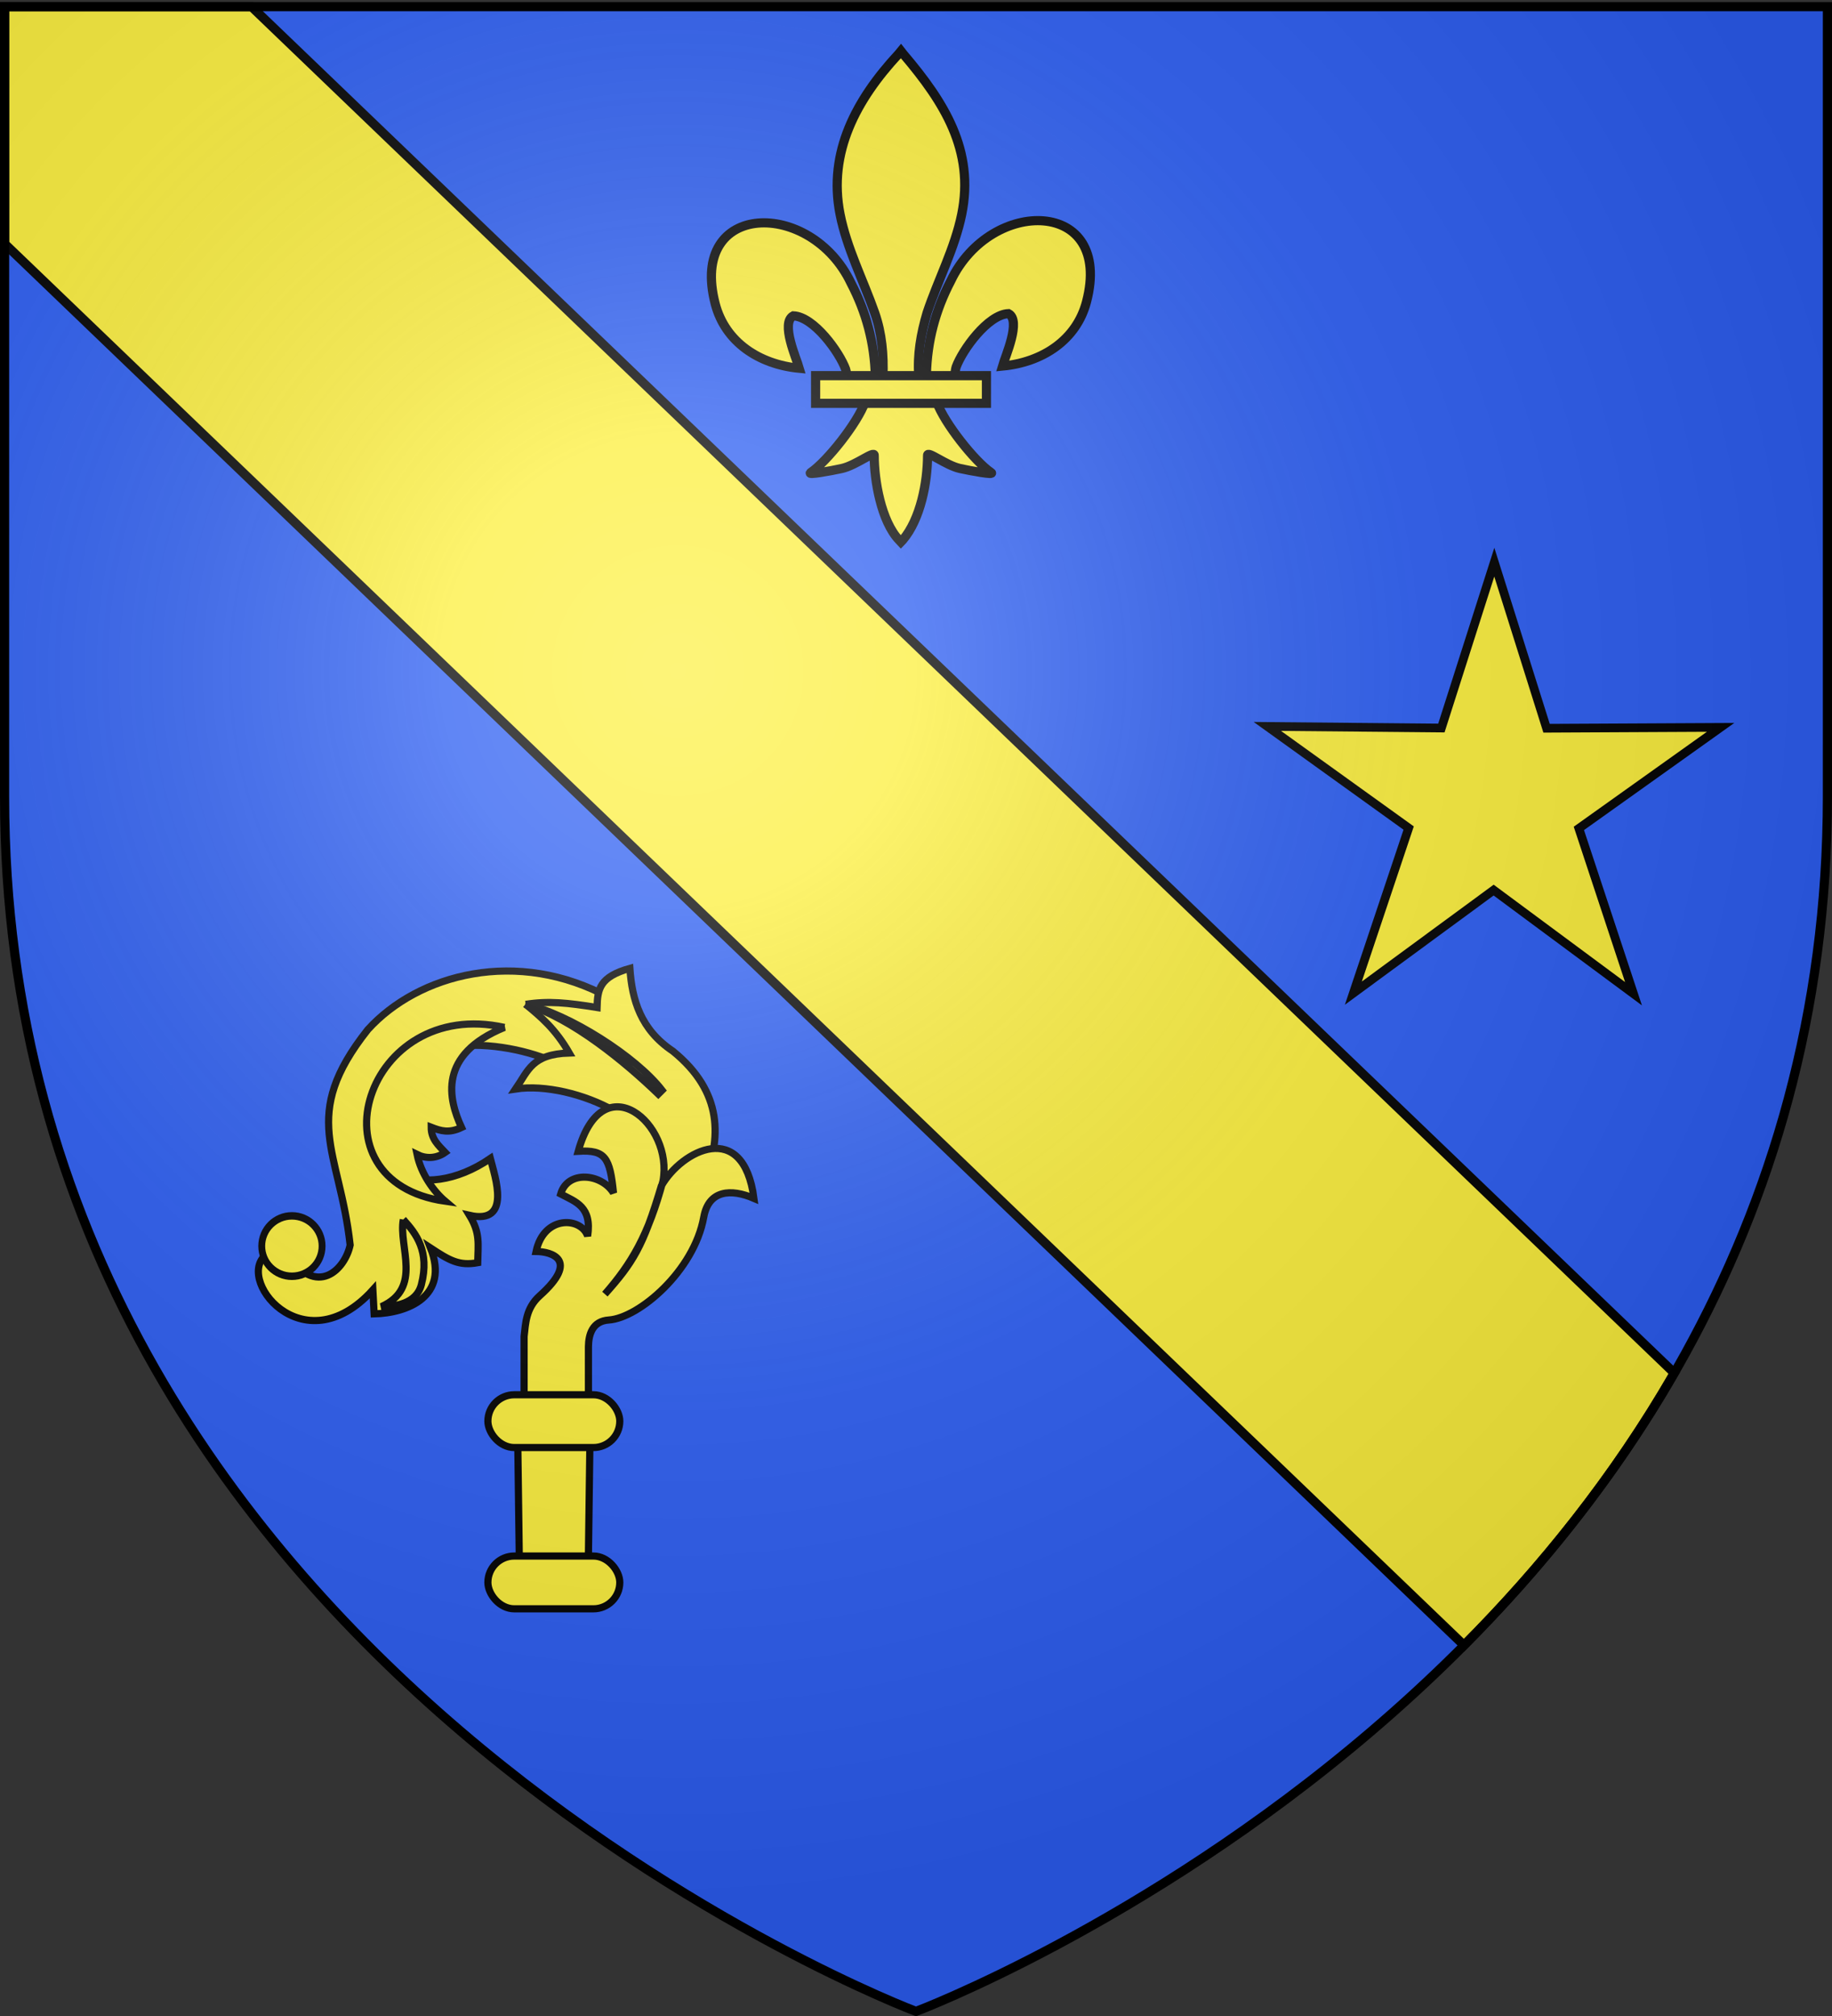
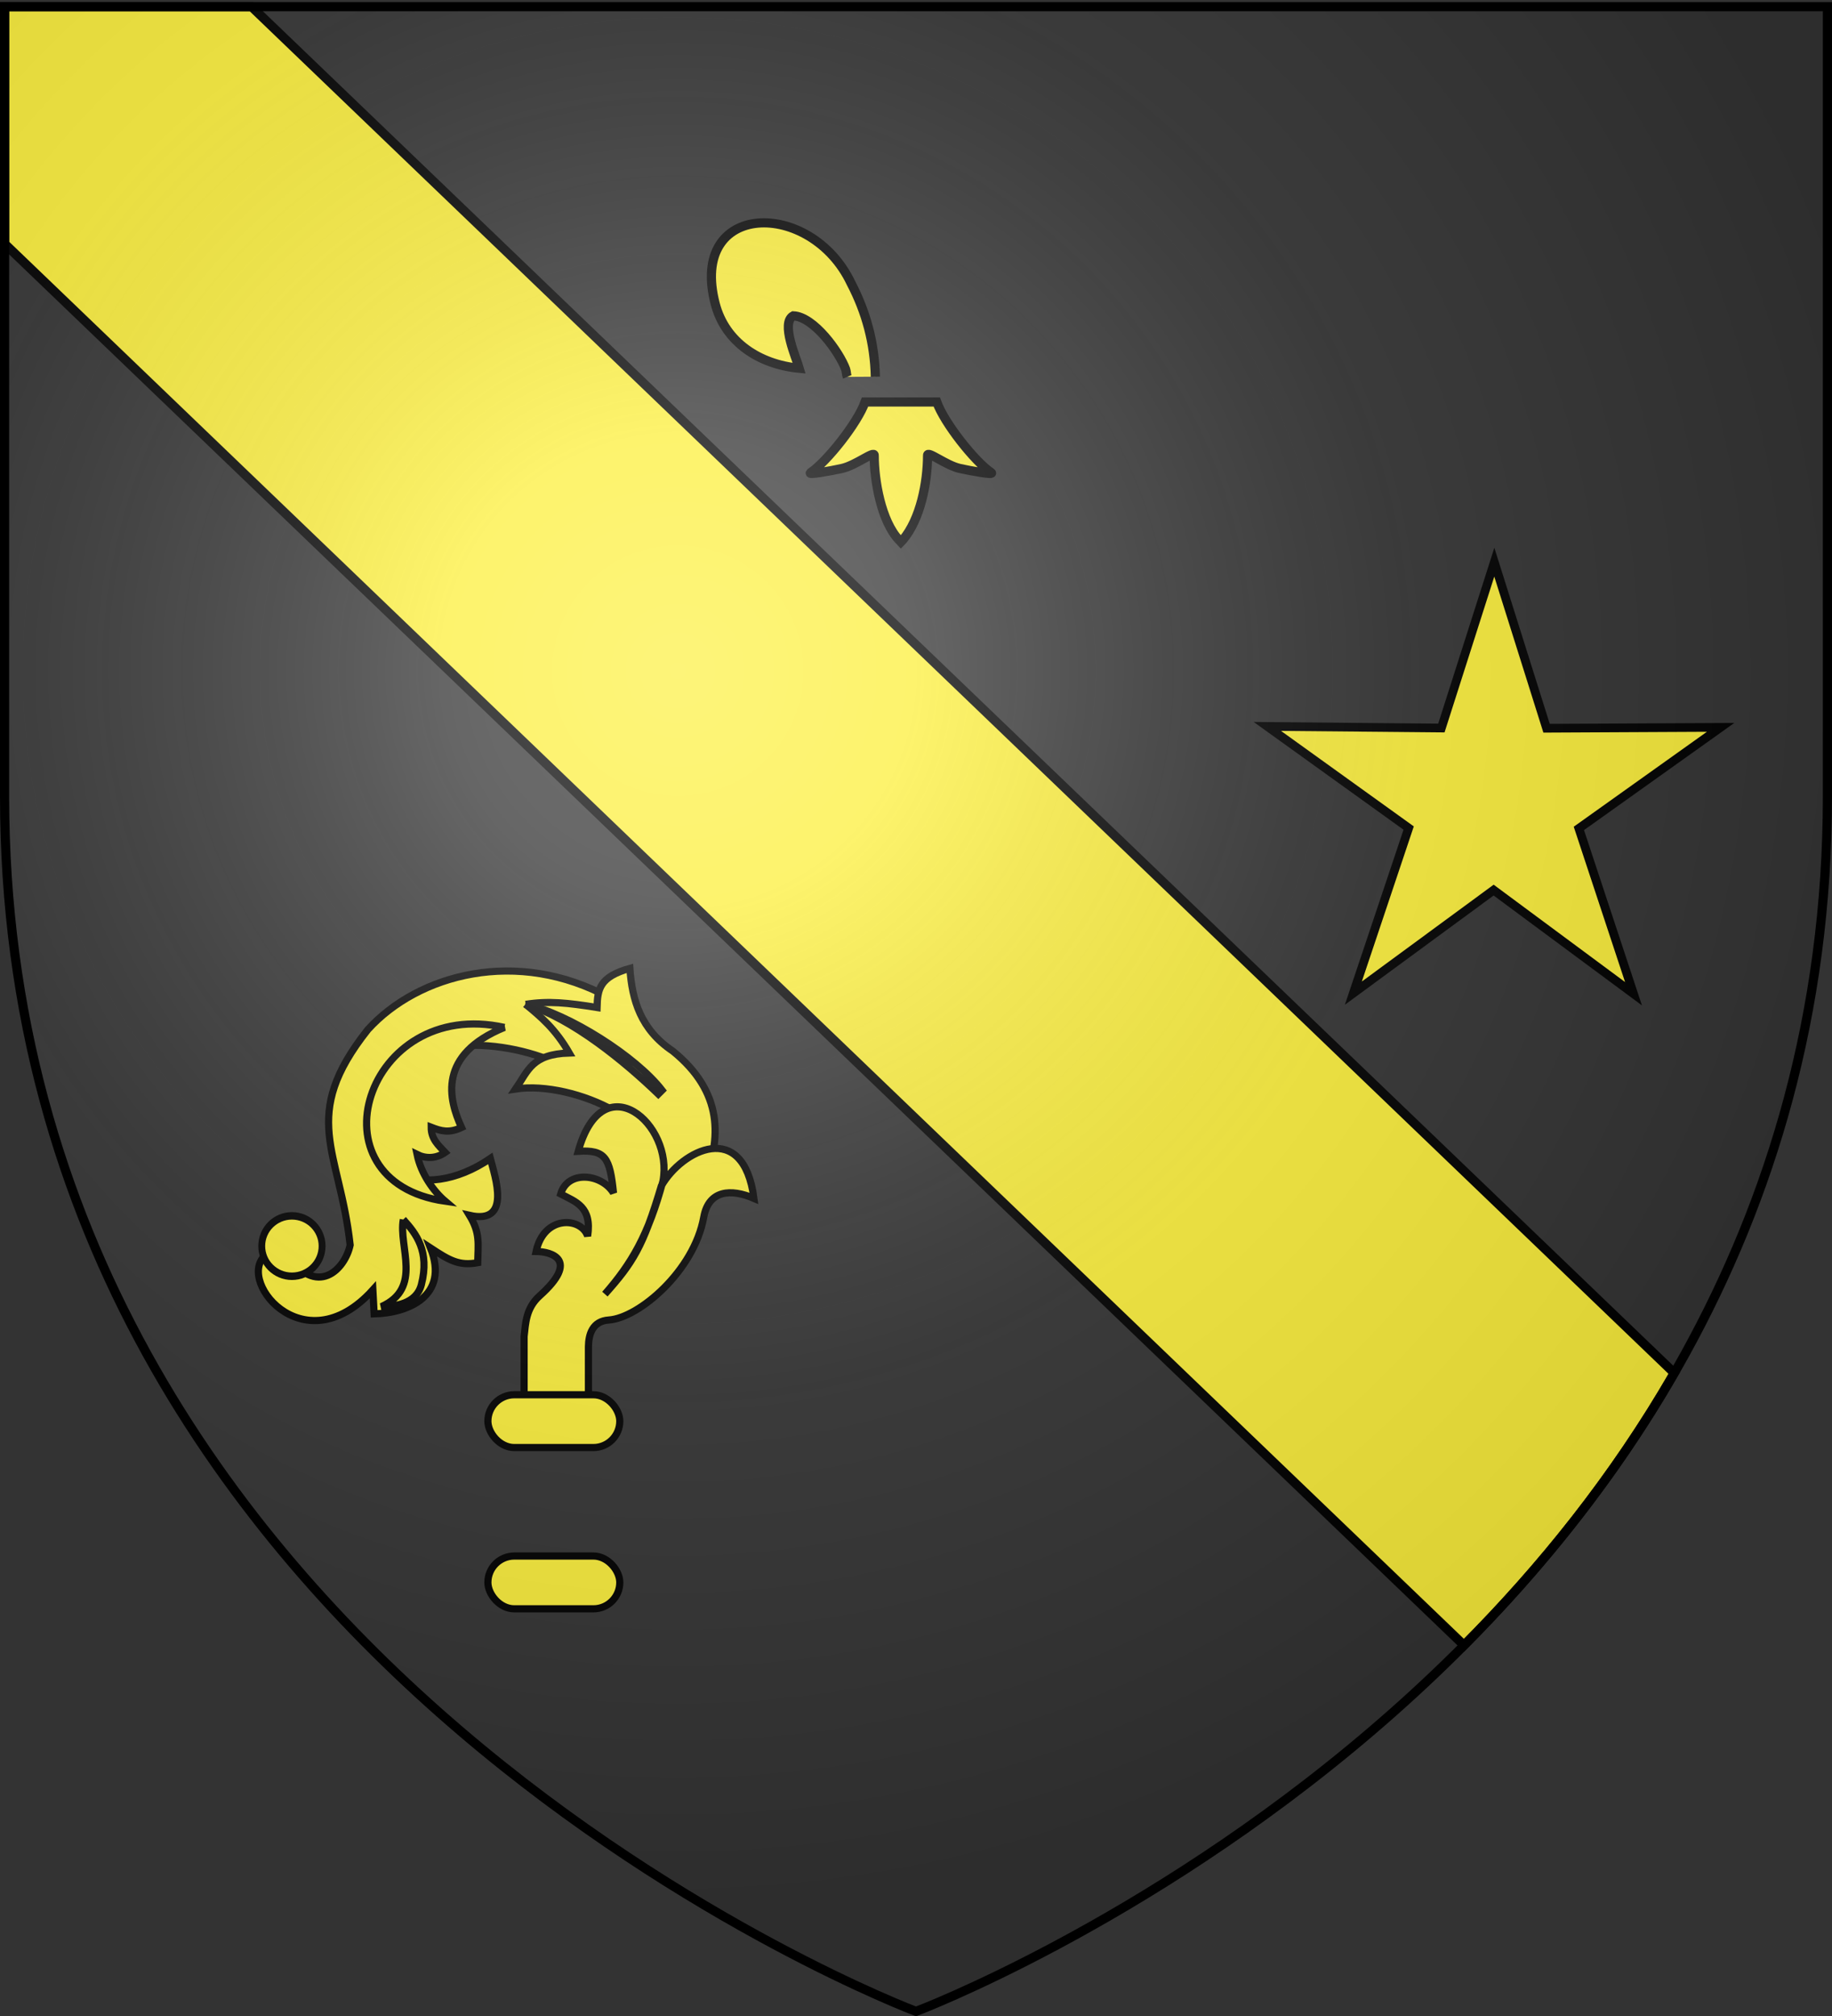
<svg xmlns="http://www.w3.org/2000/svg" xmlns:xlink="http://www.w3.org/1999/xlink" width="600" height="660" version="1.0">
  <rect width="100%" height="100%" fill="#333333" stroke="none" />
  <desc>Flag of Canton of Valais (Wallis)</desc>
  <defs>
    <g id="c">
      <path id="b" d="M0 0v1h.5z" transform="rotate(18 3.157 -.5)" />
      <use xlink:href="#b" width="810" height="540" transform="scale(-1 1)" />
    </g>
    <g id="d">
      <use xlink:href="#c" width="810" height="540" transform="rotate(72)" />
      <use xlink:href="#c" width="810" height="540" transform="rotate(144)" />
    </g>
    <g id="g">
      <path id="f" d="M0 0v1h.5z" transform="rotate(18 3.157 -.5)" />
      <use xlink:href="#f" width="810" height="540" transform="scale(-1 1)" />
    </g>
    <g id="h">
      <use xlink:href="#g" width="810" height="540" transform="rotate(72)" />
      <use xlink:href="#g" width="810" height="540" transform="rotate(144)" />
    </g>
    <radialGradient xlink:href="#a" id="i" cx="221.445" cy="226.331" r="300" fx="221.445" fy="226.331" gradientTransform="matrix(1.353 0 0 1.349 -77.63 -85.747)" gradientUnits="userSpaceOnUse" />
    <linearGradient id="a">
      <stop offset="0" style="stop-color:white;stop-opacity:.314" />
      <stop offset=".19" style="stop-color:white;stop-opacity:.251" />
      <stop offset=".6" style="stop-color:#6b6b6b;stop-opacity:.125" />
      <stop offset="1" style="stop-color:black;stop-opacity:.125" />
    </linearGradient>
    <path id="e" d="M2.922 27.673c0-5.952 2.317-9.844 5.579-11.013 1.448-.519 3.307-.273 5.018 1.447 2.119 2.129 2.736 7.993-3.483 9.121.658-.956.619-3.081-.714-3.787-.99-.524-2.113-.253-2.676.123-.824.552-1.729 2.106-1.679 4.108z" />
  </defs>
  <g style="display:inline">
-     <path d="M300 658.5s298.5-112.32 298.5-397.772V2.176H1.5v258.552C1.5 546.18 300 658.5 300 658.5" style="fill:#2b5df2;fill-opacity:1;fill-rule:evenodd;stroke:none" />
    <path d="M1.5 2.188V79.78l477.969 458.844c25.16-25.283 49.132-54.87 68.875-89.125L82.375 2.188z" style="fill:#fcef3c;fill-opacity:1;fill-rule:nonzero;stroke:#000;stroke-opacity:1;stroke-width:3" />
  </g>
  <g style="display:inline" transform="translate(-700 24)">
    <path d="M825.02 334.792c-10.256 24.95 13.218 35.778 35.57 20.473 1.528 5.993 7.1 21.753-6.825 18.612 3.562 5.86 2.807 9.238 2.689 15.51-6.135 1.104-9.243-.752-15.448-4.819 6.246 15.816-7.506 21.325-18.468 21.57l-.413-7.858c-23.026 25.453-46.104-4.591-34.33-11.994h5.791c10.213 14.903 19.416 5.258 21.094-2.689-3.443-31.257-16.808-41.984 5.79-70.52 16.41-18.112 48.943-27.068 79.43-10.293l-13.697 23.472c-11.572-7.847-50.897-16.486-61.183 8.536z" style="fill:#fcef3c;fill-opacity:1;stroke:#000;stroke-width:2.344;stroke-miterlimit:4;stroke-opacity:1;stroke-dasharray:none;display:inline" />
    <path d="M872.17 304.806c4.946 4.041 9.764 8.093 14.27 15.923-12.188.386-13.377 5.642-17.578 11.788 19.062-2.9 52.33 12.322 44.873 29.444l16.754 1.37c5.777-14.59 6.5-29.716-10.134-43.222-10.555-7.074-13.356-16.734-14.062-27.09-9.89 2.774-10.602 6.742-10.754 12.82-9.72-1.546-15.923-2.226-23.368-1.033z" style="fill:#fcef3c;fill-opacity:1;stroke:#000;stroke-width:2.344;stroke-miterlimit:4;stroke-opacity:1;stroke-dasharray:none;display:inline" />
    <path d="M872.17 304.806c15.354 4.606 32.626 18.978 43.429 29.366l1.24-1.241c-8.577-11.112-30.739-25.113-44.668-28.125zM865.196 312.355c-21.864 8.943-18.323 23.486-14.038 32.765-4.08 1.95-6.75 1.148-9.941-.085-.002 3.94 2.411 5.942 4.57 8.246-2.998 2.114-6.422 2.047-9.195.67 1.295 6.264 5.311 11.997 9.232 15.32-45.175-6.405-25.989-67 19.372-56.916zM832.087 375.258c4.179 4.566 8.728 10.398 5.909 21.324-1.633 6.325-8.745 7.174-13.102 7.193 13.642-6.113 5.55-19.608 7.193-28.517zM871.65 439.959v-26.422c.499-4.21.522-9.225 5.139-13.359 13.254-11.869 3.65-14.438-1.216-14.472 2.55-11.974 14.778-11.287 16.887-5.053 1.443-9.623-3.81-11.125-8.828-13.77 2.288-7.877 13.415-6.712 17.298-.317-1.185-11.629-2.65-14.175-11.553-13.659 8.037-28.89 31.287-8.951 27.746 9.763-4.746 17.635-10.347 27.109-19.01 36.994 9.044-10.131 12.508-15.364 18.496-35.453 6.696-11.676 26.875-22.057 30.315 4.11-7.487-3.215-14.836-2.784-16.442 6.167-3.153 17.58-21.237 32.994-31.085 33.654-5.38.361-6.627 4.72-6.68 8.735v23.081z" style="fill:#fcef3c;fill-opacity:1;stroke:#000;stroke-width:2.344;stroke-miterlimit:4;stroke-opacity:1;stroke-dasharray:none;display:inline" />
    <path d="M955.463 258.138c0 3.918-3.452 7.093-7.71 7.093s-7.71-3.175-7.71-7.093 3.452-7.094 7.71-7.094 7.71 3.176 7.71 7.094z" style="fill:#fcef3c;fill-opacity:1;stroke:#000;stroke-width:1.753;stroke-miterlimit:4;stroke-opacity:1;stroke-dasharray:none;display:inline" transform="matrix(1.282 0 0 1.394 -419.414 24.094)" />
-     <path d="M869.388 434.059h24l-.8 60.6h-22.4z" style="fill:#fcef3c;fill-opacity:1;stroke:#000;stroke-width:2.344;stroke-miterlimit:4;stroke-opacity:1;stroke-dasharray:none" />
    <rect width="43.2" height="17.28" x="859.788" y="485.419" ry="8.64" style="fill:#fcef3c;fill-opacity:1;stroke:#000;stroke-width:2.344;stroke-miterlimit:4;stroke-opacity:1;stroke-dasharray:none" />
    <rect width="43.2" height="17.28" x="859.788" y="432.619" ry="8.64" style="fill:#fcef3c;fill-opacity:1;stroke:#000;stroke-width:2.344;stroke-miterlimit:4;stroke-opacity:1;stroke-dasharray:none" />
  </g>
  <g style="display:inline">
-     <path d="M969.776 127.254c.157-6.815 1.843-13.149 4.982-19.152 8.219-17.29 33.321-16.877 27.788 4.27-2.04 7.792-8.966 12.372-17.195 13.157.594-2.053 3.86-9.311 1.223-10.731-4.217.159-9.454 7.447-10.713 10.923-.182.499-.13 1.075-.334 1.566" style="fill:#fcef3c;fill-opacity:1;fill-rule:evenodd;stroke:#000;stroke-width:1.875;stroke-linecap:butt;stroke-linejoin:miter;stroke-miterlimit:4;stroke-opacity:1;stroke-dasharray:none;display:inline" transform="matrix(1.6 0 0 1.6 -1248.227 -80.998)" />
    <path d="M959.322 127.705c-.157-6.815-1.843-13.15-4.982-19.152-8.219-17.29-33.321-16.878-27.788 4.27 2.04 7.792 8.966 12.371 17.195 13.157-.593-2.053-3.86-9.312-1.223-10.732 4.217.16 9.454 7.448 10.713 10.923.182.5.13 1.076.334 1.567" style="fill:#fcef3c;fill-opacity:1;fill-rule:evenodd;stroke:#000;stroke-width:1.875;stroke-linecap:butt;stroke-linejoin:miter;stroke-miterlimit:4;stroke-opacity:1;stroke-dasharray:none" transform="matrix(1.6 0 0 1.6 -1248.227 -80.998)" />
-     <path d="M964.063 61.677c-8.658 9.334-14.472 20.126-11.966 32.784 1.383 6.983 4.735 13.45 7.099 20.178 1.478 4.22 1.856 8.63 1.68 13.066h7.347c-.352-4.47.418-8.8 1.68-13.066 2.253-6.77 5.68-13.19 7.099-20.178 2.654-13.066-3.576-22.92-11.928-32.743l-.51-.65z" style="fill:#fcef3c;fill-opacity:1;fill-rule:nonzero;stroke:#000;stroke-width:1.875;stroke-linecap:butt;stroke-linejoin:miter;stroke-miterlimit:4;stroke-opacity:1;stroke-dasharray:none" transform="matrix(1.6 0 0 1.6 -1248.227 -80.998)" />
    <path d="M957.212 132.878c-1.535 4.304-7.797 12.187-11.123 14.434-.863.583 4.123-.335 6.355-.825 2.929-.642 6.734-3.762 6.645-2.66-.009 5.042 1.41 13.455 5.105 17.321l.35.373.361-.373c3.694-4.309 5.087-11.884 5.105-17.321-.09-1.102 3.717 2.018 6.645 2.66 2.232.49 7.218 1.408 6.356.825-3.326-2.247-9.585-10.13-11.12-14.434z" style="fill:#fcef3c;fill-opacity:1;fill-rule:evenodd;stroke:#000;stroke-width:1.875;stroke-linecap:butt;stroke-linejoin:miter;stroke-miterlimit:4;stroke-opacity:1;stroke-dasharray:none" transform="matrix(1.6 0 0 1.6 -1248.227 -80.998)" />
-     <path d="M947.093 127.486h34.968v5.665h-34.968z" style="fill:#fcef3c;fill-opacity:1;stroke:#000;stroke-width:1.875;stroke-miterlimit:4;stroke-opacity:1;stroke-dasharray:none" transform="matrix(1.6 0 0 1.6 -1248.227 -80.998)" />
  </g>
  <g style="display:inline">
    <path d="m1638.833 620.388-48.862 34.818 18.83 56.967-48.214-35.71-48.36 35.51 19.064-56.888-48.717-35.02 59.995.552 18.251-57.155 18.016 57.23z" style="fill:#fcef3c;fill-opacity:1;stroke:#000;stroke-width:3;stroke-miterlimit:4;stroke-opacity:1;display:inline" transform="matrix(.95 0 0 .95 -993.376 -351.242)" />
  </g>
  <path d="M300 658.5s298.5-112.32 298.5-397.772V2.176H1.5v258.552C1.5 546.18 300 658.5 300 658.5" style="opacity:1;fill:url(#i);fill-opacity:1;fill-rule:evenodd;stroke:none;stroke-width:1px;stroke-linecap:butt;stroke-linejoin:miter;stroke-opacity:1" />
  <path d="M300 658.5S1.5 546.18 1.5 260.728V2.176h597v258.552C598.5 546.18 300 658.5 300 658.5z" style="opacity:1;fill:none;fill-opacity:1;fill-rule:evenodd;stroke:#000;stroke-width:3;stroke-linecap:butt;stroke-linejoin:miter;stroke-miterlimit:4;stroke-dasharray:none;stroke-opacity:1" />
</svg>